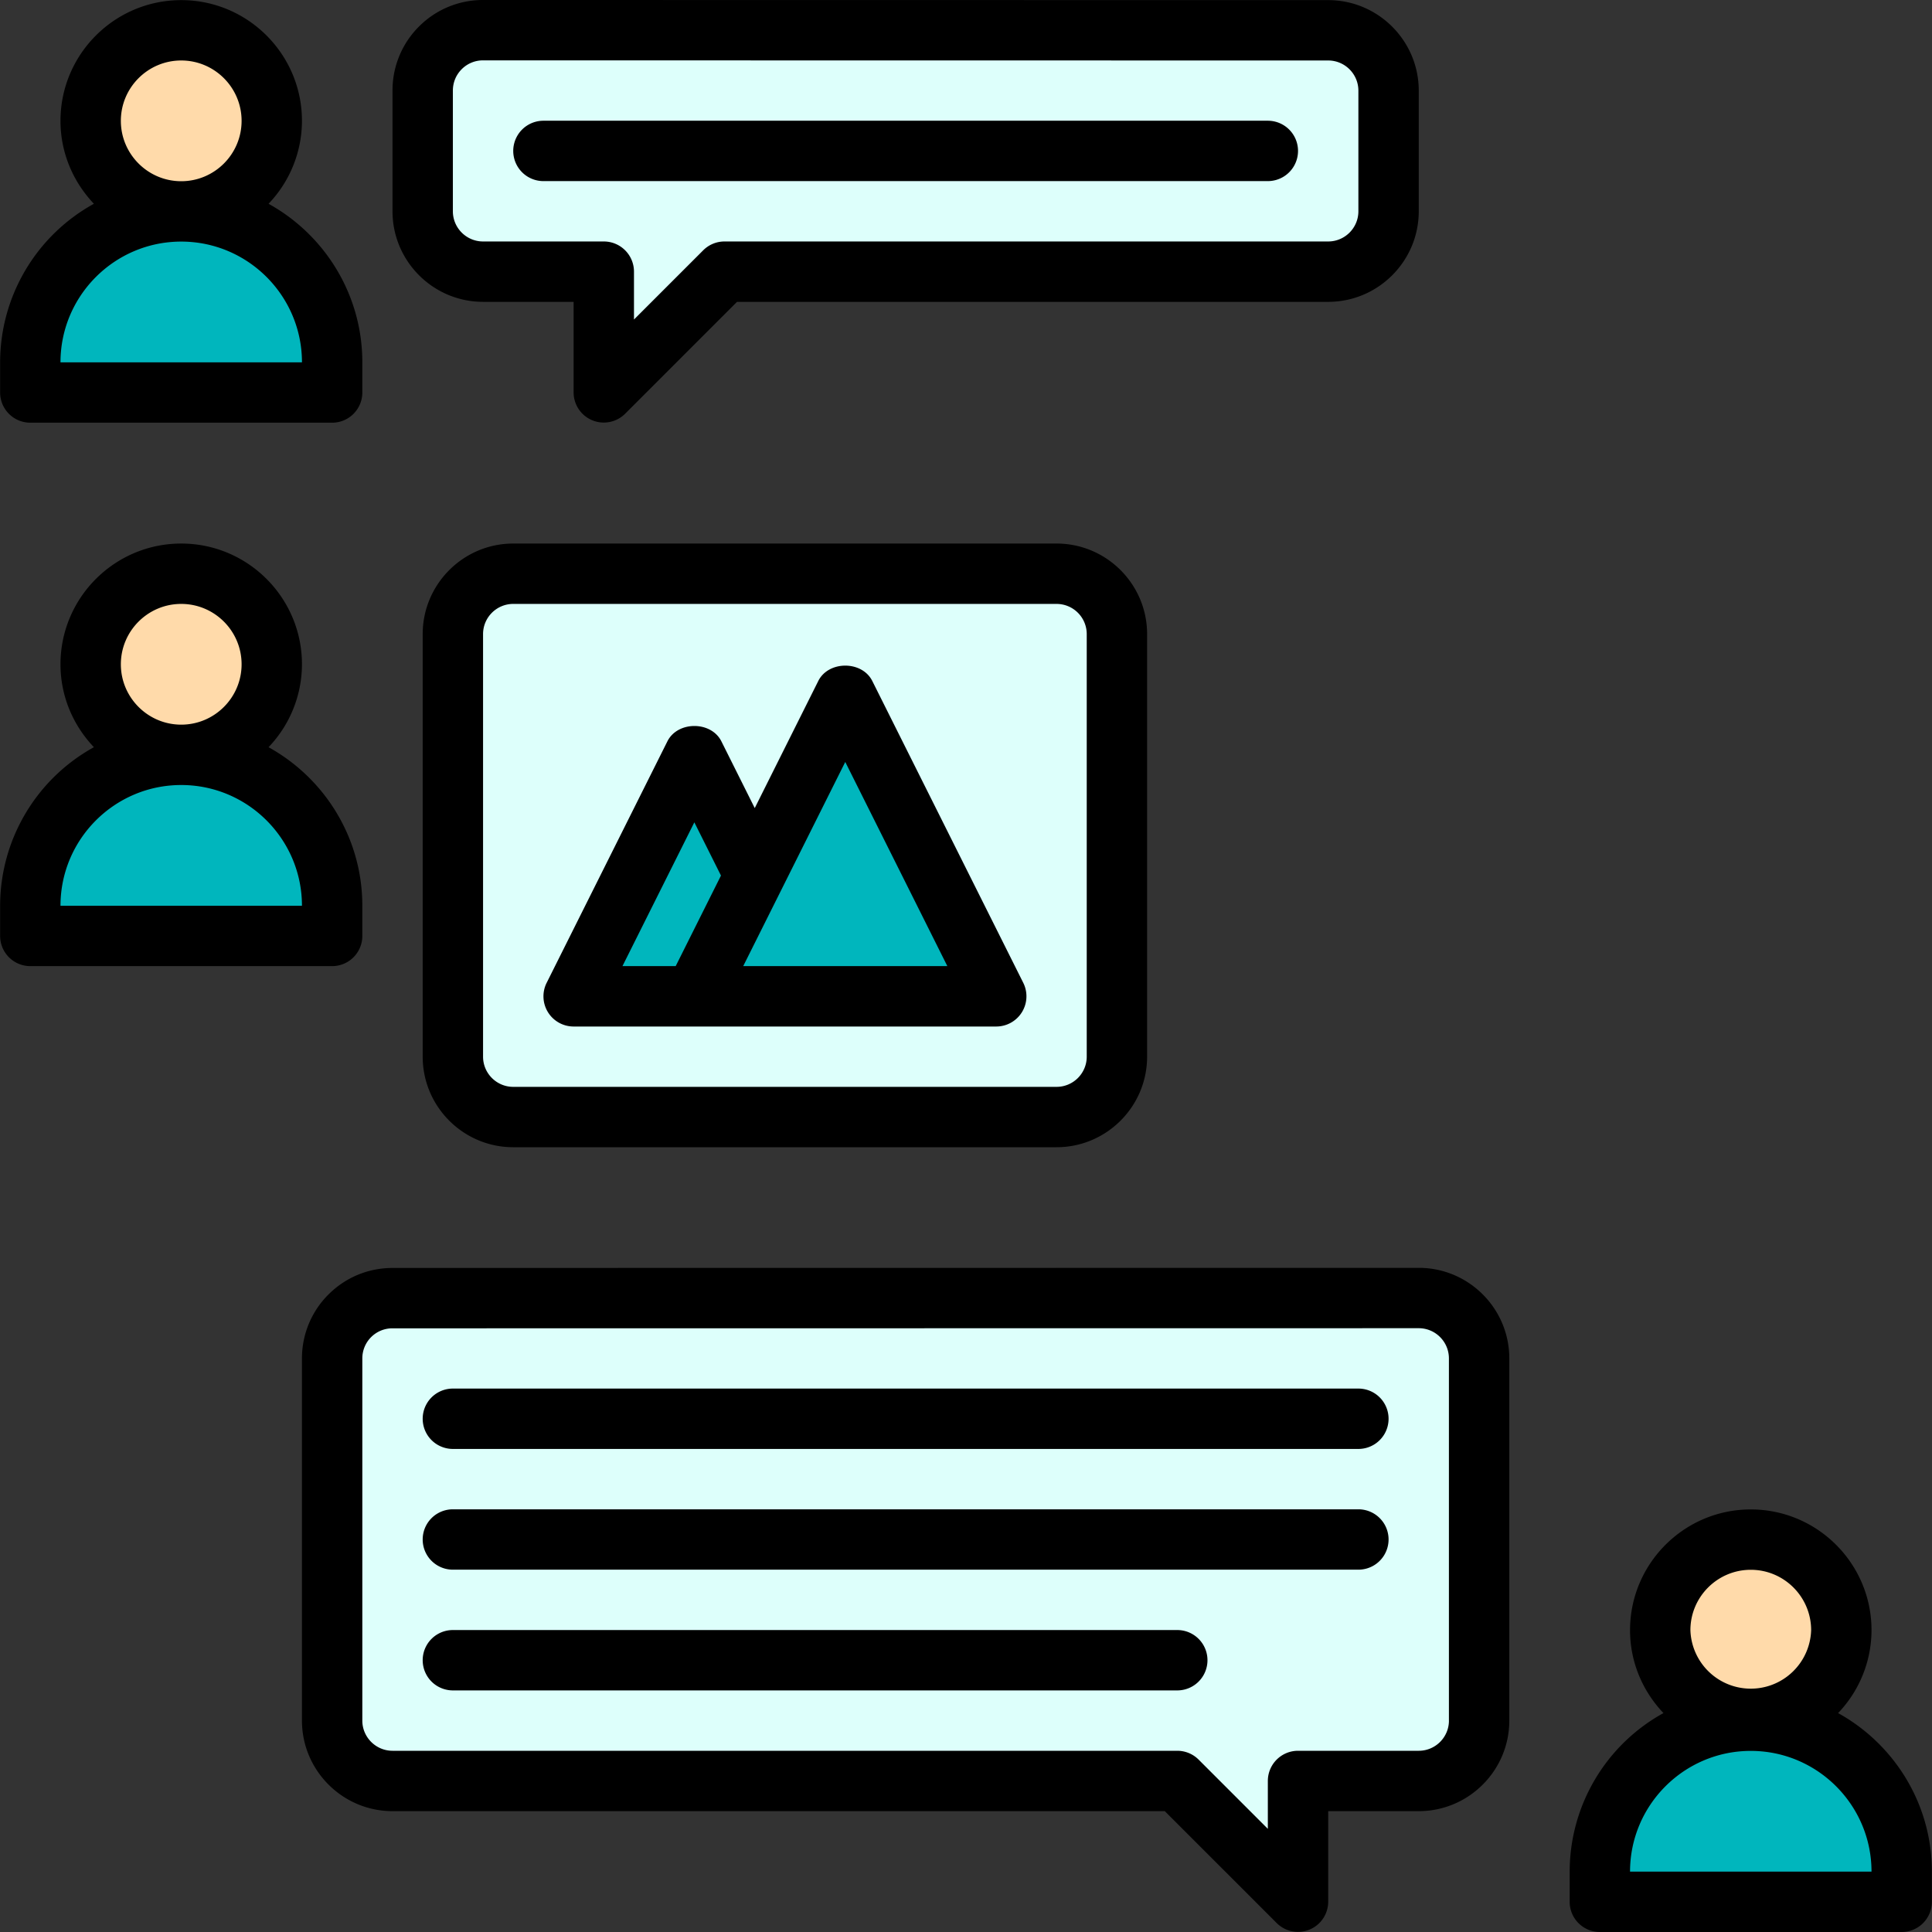
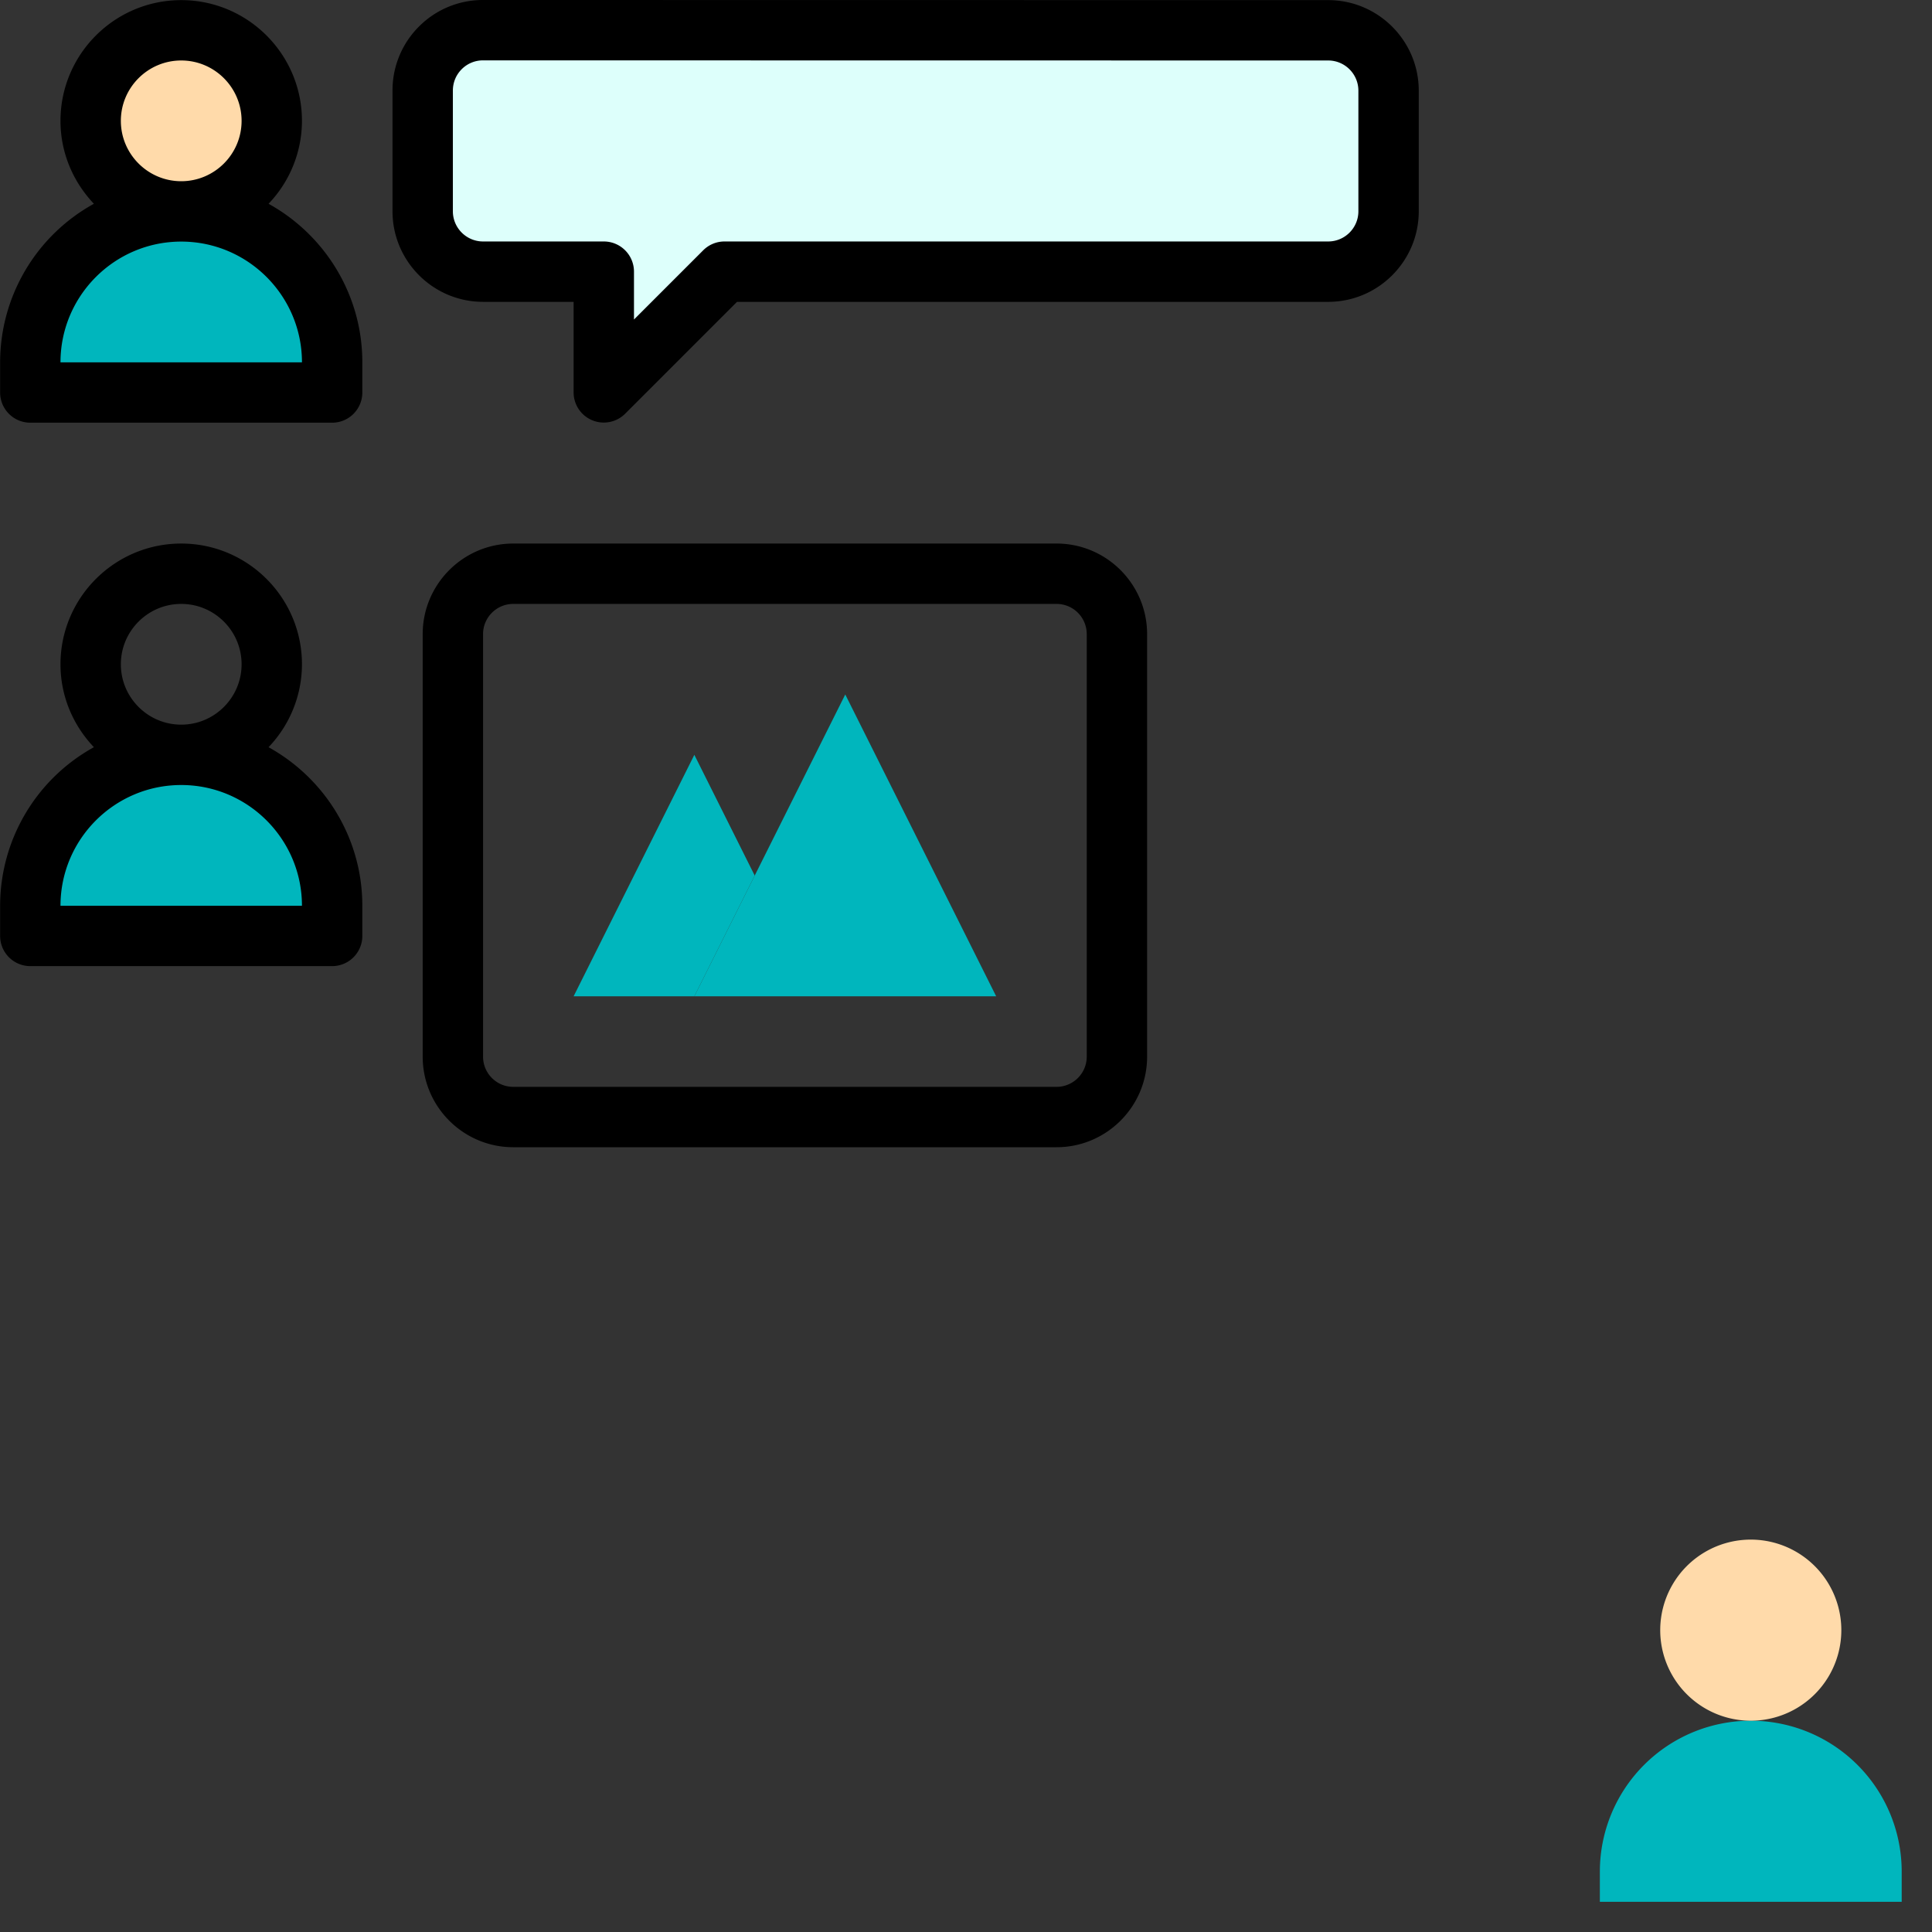
<svg xmlns="http://www.w3.org/2000/svg" version="1.1" width="512" height="512" x="0" y="0" viewBox="0 0 64.008 64.008" style="enable-background:new 0 0 512 512" xml:space="preserve" class="">
  <rect x="0" y="0" width="64.008" height="64.008" fill="#333333" stroke="none" />
  <g>
    <path fill="#00B6BD" d="M6.004 7.004a5 5 0 0 0-5 5v1h10v-1a5 5 0 0 0-5-5z" opacity="1" data-original="#00b6bd" />
    <path fill="#FFDAAA" d="M6.004 7.004a3 3 0 1 1 0-6 3 3 0 0 1 0 6z" opacity="1" data-original="#ffdaaa" />
    <path fill="#DDFFFB" d="M14.004 3v4a2 2 0 0 0 2 2h4v4l4-4h20a2 2 0 0 0 2-2l.001-3.996a2 2 0 0 0-2-2L16.004 1a2 2 0 0 0-2 2z" opacity="1" data-original="#ddfffb" />
    <path fill="#00B6BD" d="M6.004 25.008a5 5 0 0 0-5 5v1h10v-1a5 5 0 0 0-5-5z" opacity="1" data-original="#00b6bd" />
-     <path fill="#FFDAAA" d="M6.004 25.008a3 3 0 1 1 0-6 3 3 0 0 1 0 6z" opacity="1" data-original="#ffdaaa" />
-     <path fill="#DDFFFB" d="M35.004 37.008h-18a2 2 0 0 1-2-2v-14a2 2 0 0 1 2-2h18a2 2 0 0 1 2 2v14a2 2 0 0 1-2 2z" opacity="1" data-original="#ddfffb" />
    <path fill="#00B6BD" d="m23.004 25.008-4 8h4l2-4z" opacity="1" data-original="#00b6bd" />
    <path fill="#00B6BD" d="M33.004 33.008h-10l5-10zM58.004 57.008a5 5 0 0 1 5 5v1h-10v-1a5 5 0 0 1 5-5z" opacity="1" data-original="#00b6bd" />
    <path fill="#FFDAAA" d="M58.004 57.008a3 3 0 1 0 0-6 3 3 0 0 0 0 6z" opacity="1" data-original="#ffdaaa" />
-     <path fill="#DDFFFB" d="M49.004 45.004v12a2 2 0 0 1-2 2h-4v4l-4-4h-26a2 2 0 0 1-2-2V45.008a2 2 0 0 1 2-2l34-.004a2 2 0 0 1 2 2z" opacity="1" data-original="#ddfffb" />
    <g fill="#00554B">
      <path d="M1.004 14.004h10a1 1 0 0 0 1-1v-1c0-2.26-1.257-4.23-3.107-5.253a3.98 3.98 0 0 0 1.107-2.747c0-2.206-1.794-4-4-4s-4 1.794-4 4c0 1.066.425 2.029 1.107 2.747a6.003 6.003 0 0 0-3.107 5.253v1a1 1 0 0 0 1 1zm3-10c0-1.103.897-2 2-2s2 .897 2 2-.897 2-2 2-2-.898-2-2zm2 4c2.206 0 4 1.794 4 4h-8c0-2.206 1.794-4 4-4zM16.004 10h3v3a1 1 0 0 0 1.707.707L24.418 10h19.586c1.653 0 3-1.346 3-3V3.004c0-1.654-1.346-3-3-3L16.005 0h-.003a2.98 2.98 0 0 0-2.12.878A2.982 2.982 0 0 0 13.004 3v4c0 1.654 1.346 3 3 3zm-1-7c0-.268.104-.519.293-.708A.992.992 0 0 1 16.003 2h.001l28 .004c.551 0 1 .448 1 1V7c0 .551-.449 1-1 1h-20a.997.997 0 0 0-.707.293l-2.293 2.293V9a1 1 0 0 0-1-1h-4c-.551 0-1-.448-1-1zM12.004 31.008v-1c0-2.26-1.257-4.23-3.107-5.253a3.98 3.98 0 0 0 1.107-2.747c0-2.206-1.794-4-4-4s-4 1.794-4 4c0 1.066.425 2.029 1.107 2.747a6.003 6.003 0 0 0-3.107 5.253v1a1 1 0 0 0 1 1h10a1 1 0 0 0 1-1zm-8-9c0-1.103.897-2 2-2s2 .897 2 2-.897 2-2 2-2-.898-2-2zm-2 8c0-2.206 1.794-4 4-4s4 1.794 4 4zM17.004 18.008c-1.654 0-3 1.346-3 3v14c0 1.654 1.346 3 3 3h18c1.654 0 3-1.346 3-3v-14c0-1.654-1.346-3-3-3zm19 3v14c0 .552-.449 1-1 1h-18c-.551 0-1-.448-1-1v-14c0-.552.449-1 1-1h18a1 1 0 0 1 1 1z" fill="#000000" opacity="1" data-original="#00554b" class="" />
-       <path d="M28.899 22.561c-.339-.678-1.45-.678-1.789 0l-2.105 4.211-1.105-2.211c-.339-.678-1.45-.678-1.789 0l-4 8a1 1 0 0 0 .895 1.448h14a1.001 1.001 0 0 0 .895-1.448zm-6.513 9.447h-1.764l2.382-4.764.882 1.764zm2.237 0 1.276-2.553 2.105-4.211 3.382 6.764zM60.897 56.755a3.98 3.98 0 0 0 1.107-2.747c0-2.206-1.794-4-4-4s-4 1.795-4 4.001c0 1.065.425 2.029 1.107 2.746a6.003 6.003 0 0 0-3.107 5.253v1a1 1 0 0 0 1 1h10a1 1 0 0 0 1-1v-1c0-2.26-1.257-4.23-3.107-5.253zm-4.893-2.747c0-1.103.897-2 2-2s2 .897 2 2.001a2.001 2.001 0 0 1-4-.001zm-2 8c0-2.206 1.794-4 4-4s4 1.794 4 4zM47.004 42.004l-34 .004c-.801 0-1.555.312-2.122.879a2.983 2.983 0 0 0-.878 2.122v11.995c0 1.654 1.347 3 3 3H38.59l3.707 3.707a1 1 0 0 0 1.707-.707v-3h3c1.654 0 3-1.346 3-3v-12c0-1.654-1.346-3-3-3zm1 15c0 .552-.449 1-1 1h-4a1 1 0 0 0-1 1v1.586l-2.293-2.293a1 1 0 0 0-.707-.293h-26c-.551 0-1-.449-1-1V45.009a.995.995 0 0 1 .999-1.001l34-.004c.551 0 1 .448 1 1v12zM18.004 6h24a1 1 0 1 0 0-2h-24a1 1 0 1 0 0 2z" fill="#000000" opacity="1" data-original="#00554b" class="" />
-       <path d="M45.004 46.004h-30a1 1 0 1 0 0 2h30a1 1 0 1 0 0-2zM45.004 50.004h-30a1 1 0 1 0 0 2h30a1 1 0 1 0 0-2zM39.004 54.004h-24a1 1 0 1 0 0 2h24a1 1 0 1 0 0-2z" fill="#000000" opacity="1" data-original="#00554b" class="" />
    </g>
  </g>
</svg>